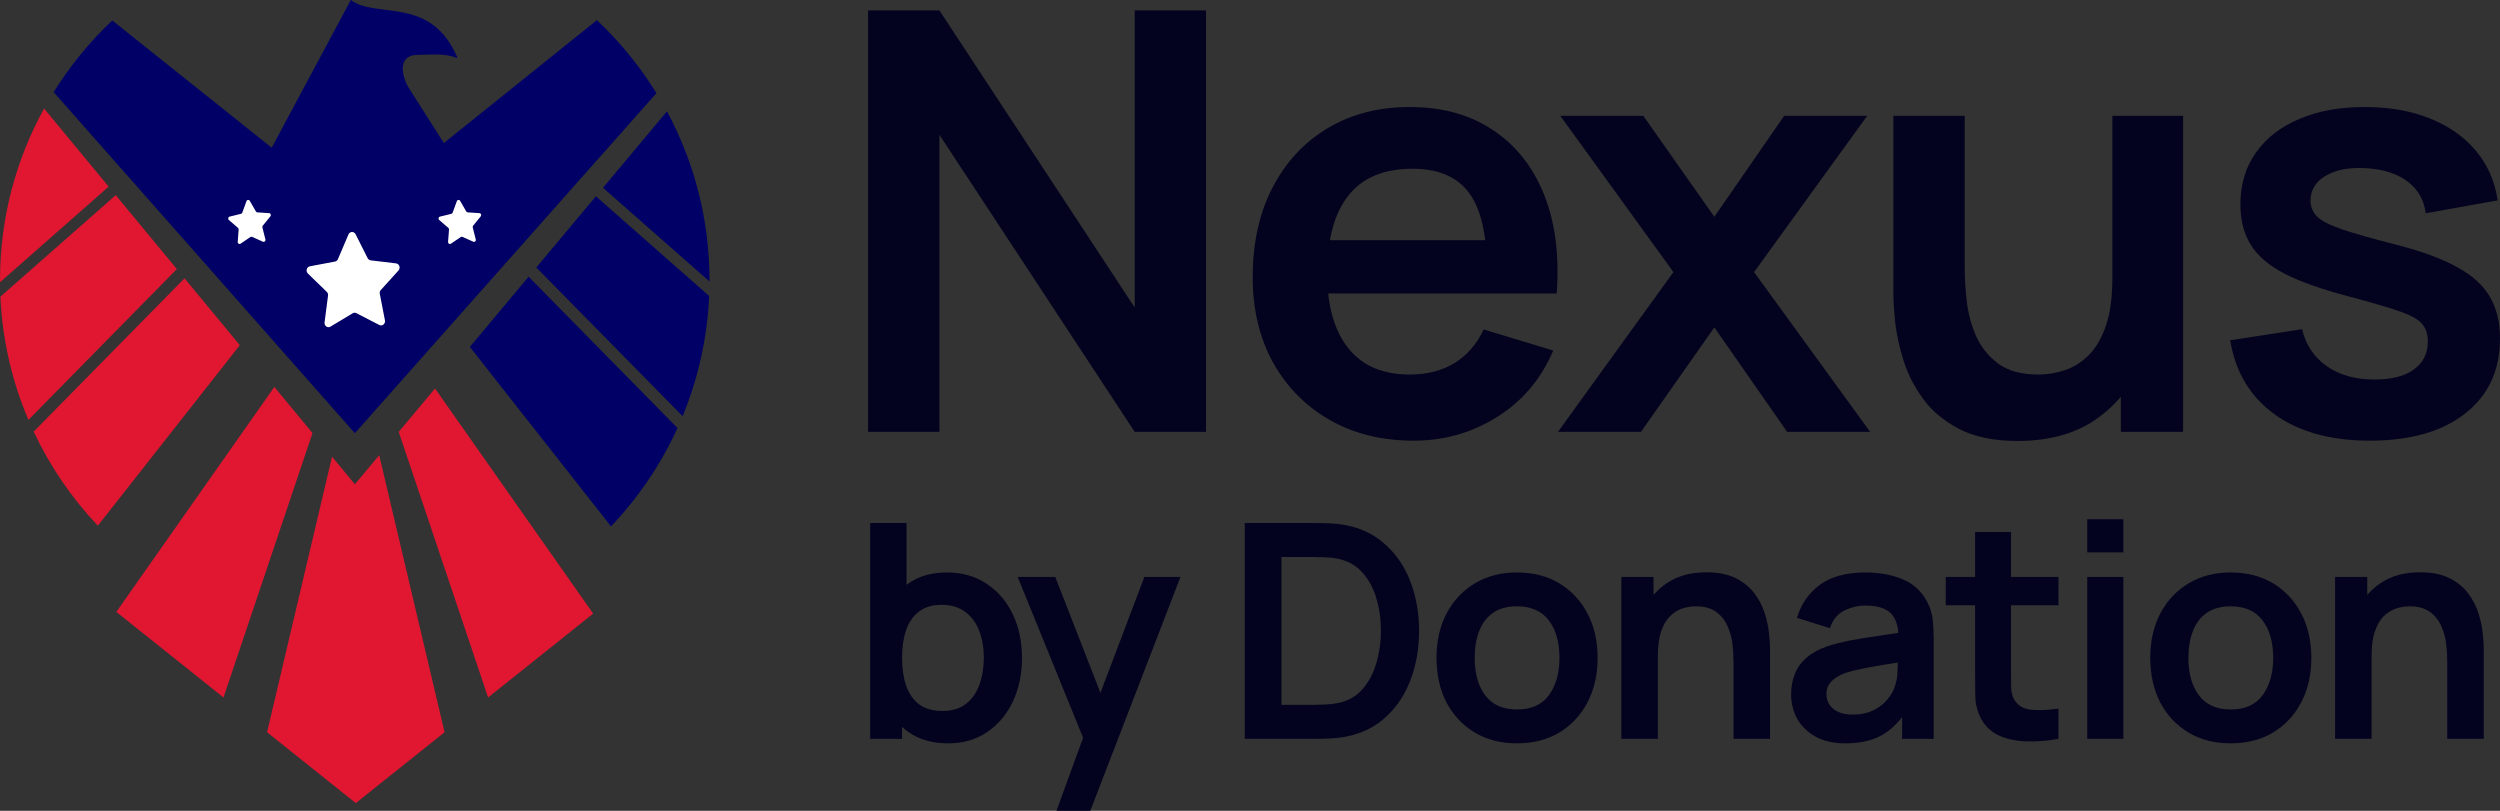
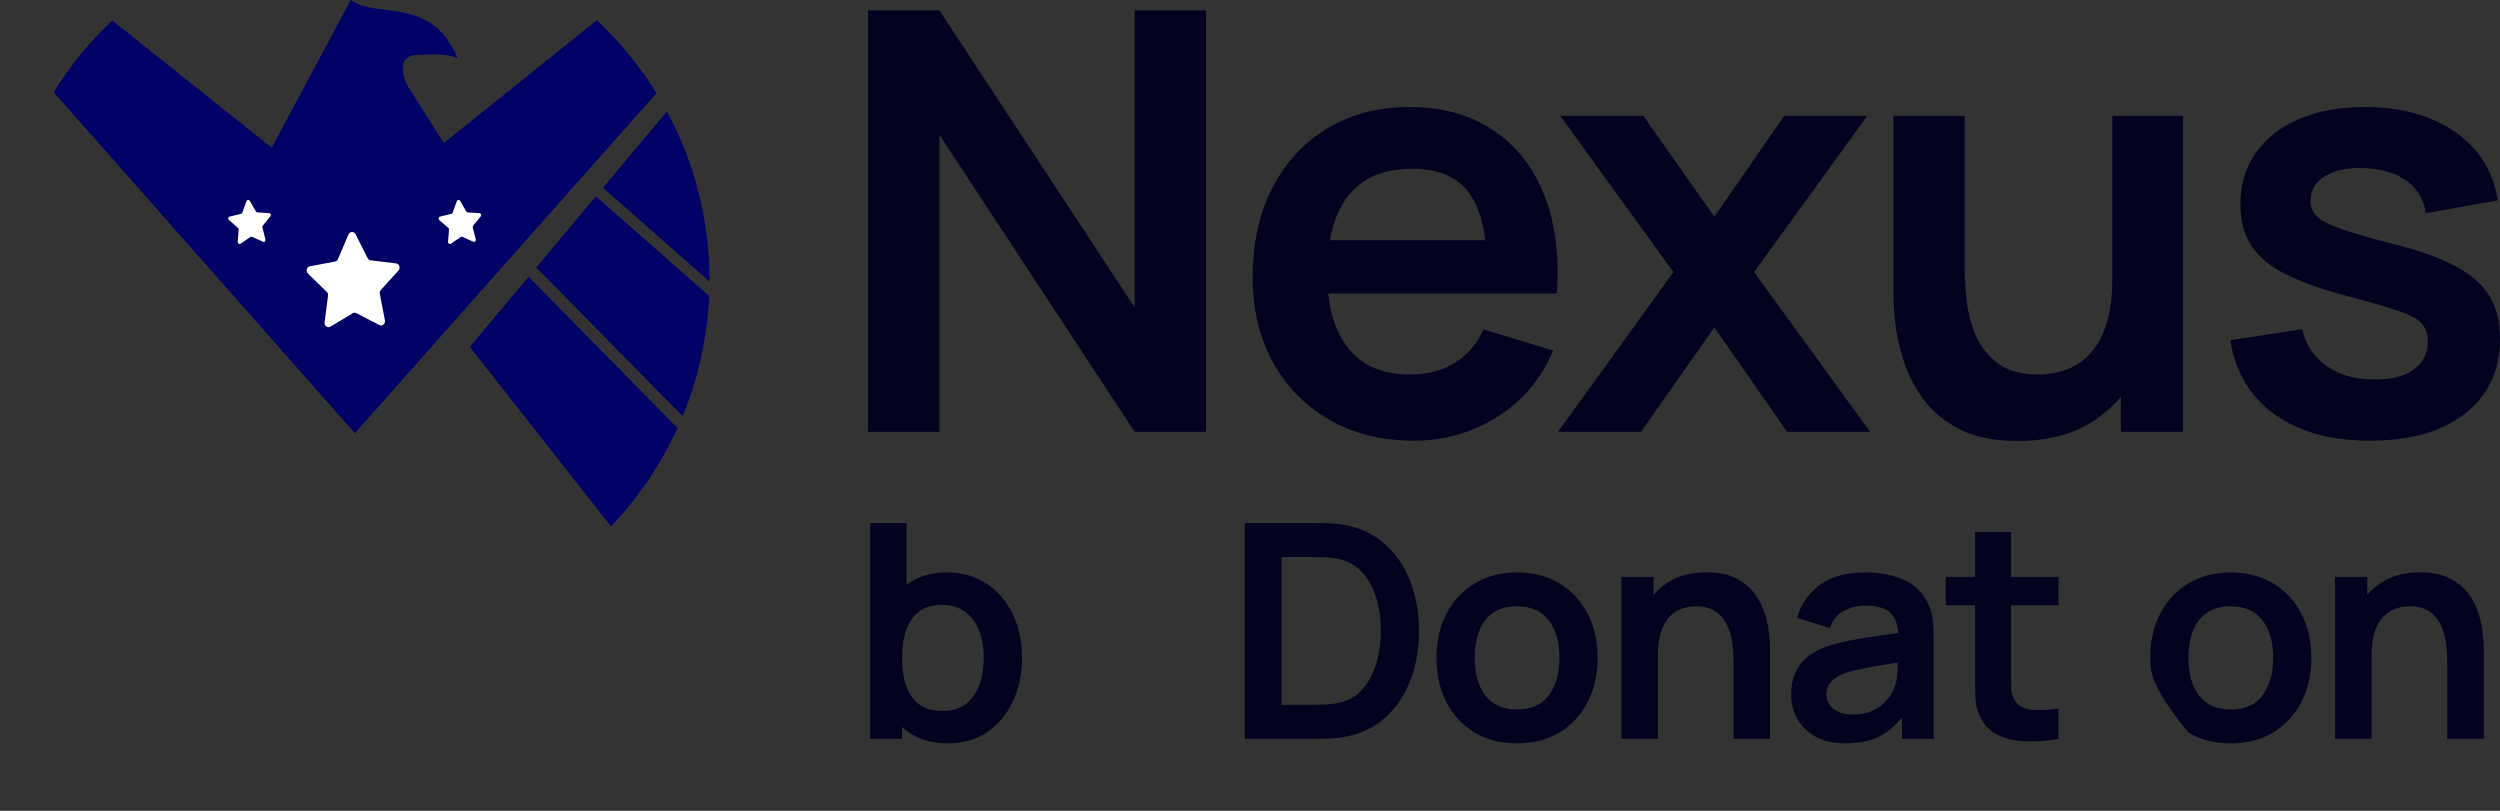
<svg xmlns="http://www.w3.org/2000/svg" width="222" height="72" viewBox="0 0 222 72" fill="none">
  <rect x="0" y="0" width="222" height="72" fill="#333333" stroke="none" />
-   <path fill-rule="evenodd" clip-rule="evenodd" d="M27.75 38.455L24.363 34.362L10.33 54.338L19.847 61.936L27.75 38.455ZM33.675 40.42L31.512 43.004L29.486 40.553L23.715 65.023L31.595 71.315L39.477 65.023L33.675 40.42ZM38.63 34.499L35.407 38.35L43.343 61.936L52.674 54.488L38.63 34.499Z" fill="#E11631" />
  <path fill-rule="evenodd" clip-rule="evenodd" d="M62.97 26.281C62.807 30.045 61.985 33.642 60.617 36.957L47.623 23.753L52.915 17.43L62.97 26.281ZM59.227 9.886C61.634 14.355 63.003 19.466 63.003 24.887C63.003 24.924 63.002 24.961 63.002 24.998L53.547 16.674L59.227 9.886ZM60.161 38.008L46.939 24.57L41.722 30.805L54.258 46.743C56.68 44.197 58.685 41.248 60.161 38.008Z" fill="#000066" />
-   <path fill-rule="evenodd" clip-rule="evenodd" d="M0.002 25.064C0.001 25.005 0 24.946 0 24.887C0 19.364 1.422 14.166 3.913 9.638L9.649 16.573L0.002 25.064ZM2.525 37.287C1.082 33.9 0.211 30.212 0.035 26.346L10.276 17.331L15.704 23.893L2.525 37.287ZM21.296 30.652L16.385 24.716L2.992 38.327C4.441 41.415 6.372 44.233 8.688 46.681L21.296 30.652Z" fill="#E11631" />
  <path fill-rule="evenodd" clip-rule="evenodd" d="M39.411 12.702L53.005 1.79C55.038 3.703 56.82 5.883 58.295 8.273L31.512 38.469L4.765 8.182C6.221 5.839 7.974 3.699 9.969 1.817L24.128 13.115L31.152 0C33.454 1.718 38.3 -0.442 40.641 5.178C39.669 4.736 38.487 4.842 37.133 4.871C35.117 4.871 35.771 6.999 36.334 7.858L39.411 12.702Z" fill="#000066" />
  <path d="M77.085 38.352V0.926H83.42L100.762 27.306V0.926H107.097V38.352H100.762L83.42 11.972V38.352H77.085Z" fill="#03031F" />
  <path d="M125.543 39.132C122.705 39.132 120.212 38.516 118.066 37.286C115.92 36.056 114.241 34.349 113.03 32.166C111.836 29.983 111.239 27.471 111.239 24.629C111.239 21.562 111.827 18.902 113.004 16.65C114.181 14.38 115.816 12.621 117.911 11.374C120.005 10.126 122.428 9.502 125.18 9.502C128.087 9.502 130.554 10.187 132.579 11.556C134.621 12.907 136.135 14.822 137.122 17.299C138.108 19.777 138.48 22.697 138.238 26.058H132.033V23.771C132.016 20.722 131.48 18.495 130.424 17.092C129.368 15.688 127.707 14.986 125.439 14.986C122.878 14.986 120.974 15.783 119.728 17.378C118.482 18.954 117.859 21.267 117.859 24.317C117.859 27.159 118.482 29.359 119.728 30.919C120.974 32.478 122.791 33.258 125.18 33.258C126.72 33.258 128.044 32.92 129.152 32.244C130.277 31.551 131.142 30.555 131.748 29.255L137.927 31.127C136.854 33.656 135.192 35.623 132.942 37.026C130.709 38.43 128.243 39.132 125.543 39.132ZM115.886 26.058V21.328H135.175V26.058H115.886Z" fill="#03031F" />
  <path d="M138.344 38.352L148.598 24.161L138.551 10.282H145.924L152.233 19.249L158.437 10.282H165.81L155.763 24.161L166.07 38.352H158.697L152.233 29.073L145.717 38.352H138.344Z" fill="#03031F" />
  <path d="M179.165 39.157C177.089 39.157 175.375 38.811 174.025 38.118C172.675 37.425 171.602 36.541 170.806 35.467C170.01 34.393 169.421 33.249 169.041 32.036C168.66 30.823 168.409 29.68 168.288 28.605C168.184 27.514 168.132 26.63 168.132 25.954V10.282H174.466V23.797C174.466 24.663 174.527 25.642 174.648 26.734C174.769 27.808 175.046 28.848 175.479 29.853C175.929 30.841 176.587 31.655 177.452 32.296C178.335 32.937 179.52 33.258 181.009 33.258C181.805 33.258 182.592 33.128 183.371 32.868C184.15 32.608 184.851 32.166 185.474 31.542C186.114 30.901 186.625 30.026 187.006 28.917C187.386 27.808 187.577 26.405 187.577 24.707L191.289 26.292C191.289 28.683 190.822 30.849 189.887 32.79C188.97 34.73 187.611 36.281 185.811 37.442C184.011 38.586 181.796 39.157 179.165 39.157ZM188.33 38.352V29.645H187.577V10.282H193.859V38.352H188.33Z" fill="#03031F" />
  <path d="M210.421 39.132C206.96 39.132 204.147 38.352 201.984 36.792C199.821 35.233 198.505 33.041 198.038 30.217L204.424 29.229C204.753 30.615 205.48 31.707 206.605 32.504C207.73 33.301 209.149 33.7 210.863 33.7C212.368 33.7 213.528 33.405 214.341 32.816C215.172 32.209 215.588 31.386 215.588 30.347C215.588 29.706 215.432 29.195 215.12 28.813C214.826 28.415 214.168 28.034 213.147 27.67C212.126 27.306 210.56 26.847 208.448 26.292C206.095 25.669 204.225 25.001 202.841 24.291C201.456 23.563 200.461 22.706 199.855 21.718C199.249 20.73 198.947 19.535 198.947 18.131C198.947 16.381 199.405 14.856 200.322 13.557C201.24 12.257 202.521 11.261 204.165 10.568C205.809 9.858 207.747 9.502 209.98 9.502C212.161 9.502 214.091 9.84 215.769 10.516C217.465 11.192 218.833 12.153 219.871 13.401C220.91 14.649 221.55 16.113 221.792 17.793L215.406 18.937C215.25 17.741 214.705 16.797 213.77 16.104C212.853 15.411 211.624 15.021 210.084 14.934C208.613 14.848 207.427 15.073 206.527 15.61C205.627 16.13 205.177 16.866 205.177 17.819C205.177 18.357 205.359 18.816 205.722 19.197C206.086 19.578 206.813 19.959 207.903 20.34C209.011 20.722 210.655 21.189 212.836 21.744C215.068 22.316 216.851 22.974 218.184 23.719C219.534 24.447 220.503 25.322 221.091 26.344C221.697 27.366 222 28.605 222 30.061C222 32.885 220.97 35.103 218.911 36.714C216.868 38.326 214.039 39.132 210.421 39.132Z" fill="#03031F" />
  <path d="M84.199 66.01C82.798 66.01 81.624 65.677 80.675 65.011C79.727 64.346 79.013 63.44 78.534 62.295C78.055 61.142 77.816 59.85 77.816 58.422C77.816 56.975 78.055 55.679 78.534 54.534C79.013 53.389 79.713 52.489 80.635 51.832C81.566 51.166 82.714 50.834 84.079 50.834C85.435 50.834 86.61 51.166 87.603 51.832C88.605 52.489 89.38 53.389 89.93 54.534C90.48 55.67 90.754 56.966 90.754 58.422C90.754 59.859 90.484 61.151 89.943 62.295C89.402 63.44 88.64 64.346 87.656 65.011C86.672 65.677 85.52 66.01 84.199 66.01ZM77.271 65.61V46.441H80.502V55.52H80.103V65.61H77.271ZM83.707 63.134C84.54 63.134 85.227 62.925 85.768 62.508C86.309 62.091 86.708 61.528 86.965 60.818C87.231 60.099 87.364 59.3 87.364 58.422C87.364 57.552 87.231 56.762 86.965 56.052C86.699 55.333 86.287 54.765 85.728 54.348C85.169 53.922 84.46 53.709 83.6 53.709C82.785 53.709 82.12 53.909 81.606 54.308C81.092 54.699 80.71 55.249 80.462 55.959C80.223 56.66 80.103 57.481 80.103 58.422C80.103 59.353 80.223 60.174 80.462 60.884C80.71 61.594 81.096 62.149 81.619 62.548C82.151 62.939 82.847 63.134 83.707 63.134Z" fill="#03031F" />
-   <path d="M93.815 72L96.581 64.399L96.634 66.635L90.371 51.233H93.708L98.15 62.628H97.299L101.62 51.233H104.825L96.82 72H93.815Z" fill="#03031F" />
  <path d="M110.536 65.61V46.441H116.64C116.799 46.441 117.114 46.445 117.584 46.454C118.063 46.463 118.523 46.494 118.967 46.547C120.483 46.742 121.764 47.284 122.81 48.171C123.865 49.05 124.662 50.172 125.203 51.539C125.744 52.906 126.014 54.401 126.014 56.025C126.014 57.649 125.744 59.145 125.203 60.512C124.662 61.878 123.865 63.005 122.81 63.893C121.764 64.772 120.483 65.308 118.967 65.504C118.532 65.557 118.076 65.588 117.597 65.597C117.118 65.606 116.799 65.61 116.64 65.61H110.536ZM113.794 62.588H116.64C116.906 62.588 117.243 62.579 117.65 62.562C118.067 62.544 118.435 62.504 118.754 62.442C119.658 62.273 120.394 61.869 120.961 61.23C121.529 60.591 121.945 59.815 122.211 58.901C122.486 57.987 122.623 57.028 122.623 56.025C122.623 54.987 122.486 54.011 122.211 53.097C121.936 52.183 121.511 51.415 120.935 50.794C120.367 50.172 119.64 49.778 118.754 49.609C118.435 49.538 118.067 49.498 117.65 49.489C117.243 49.471 116.906 49.462 116.64 49.462H113.794V62.588Z" fill="#03031F" />
  <path d="M134.702 66.01C133.266 66.01 132.012 65.686 130.939 65.038C129.867 64.39 129.033 63.498 128.439 62.362C127.854 61.217 127.562 59.904 127.562 58.422C127.562 56.913 127.863 55.59 128.466 54.455C129.069 53.319 129.907 52.431 130.979 51.792C132.052 51.153 133.293 50.834 134.702 50.834C136.147 50.834 137.406 51.157 138.479 51.805C139.551 52.453 140.385 53.35 140.979 54.494C141.573 55.63 141.87 56.94 141.87 58.422C141.87 59.913 141.568 61.23 140.965 62.375C140.371 63.511 139.538 64.403 138.466 65.051C137.393 65.69 136.139 66.01 134.702 66.01ZM134.702 63.001C135.979 63.001 136.928 62.575 137.548 61.723C138.169 60.871 138.479 59.77 138.479 58.422C138.479 57.028 138.164 55.919 137.535 55.093C136.905 54.259 135.961 53.842 134.702 53.842C133.843 53.842 133.133 54.037 132.575 54.428C132.025 54.809 131.618 55.346 131.352 56.039C131.086 56.722 130.953 57.516 130.953 58.422C130.953 59.815 131.267 60.929 131.897 61.763C132.535 62.588 133.47 63.001 134.702 63.001Z" fill="#03031F" />
  <path d="M153.934 65.61V58.688C153.934 58.235 153.903 57.734 153.841 57.184C153.779 56.633 153.633 56.105 153.403 55.599C153.181 55.085 152.844 54.663 152.392 54.335C151.949 54.006 151.346 53.842 150.584 53.842C150.176 53.842 149.772 53.909 149.374 54.042C148.975 54.175 148.611 54.406 148.283 54.734C147.964 55.054 147.707 55.497 147.512 56.065C147.317 56.624 147.219 57.343 147.219 58.222L145.318 57.41C145.318 56.185 145.553 55.076 146.023 54.082C146.501 53.088 147.202 52.298 148.124 51.712C149.046 51.118 150.18 50.82 151.528 50.82C152.591 50.82 153.469 50.998 154.161 51.353C154.852 51.708 155.402 52.16 155.809 52.711C156.217 53.261 156.519 53.847 156.714 54.468C156.909 55.089 157.033 55.679 157.086 56.238C157.148 56.789 157.179 57.237 157.179 57.583V65.61H153.934ZM143.975 65.61V51.233H146.834V55.693H147.219V65.61H143.975Z" fill="#03031F" />
  <path d="M163.867 66.01C162.83 66.01 161.952 65.814 161.234 65.424C160.516 65.024 159.971 64.496 159.598 63.84C159.235 63.183 159.053 62.46 159.053 61.67C159.053 60.977 159.169 60.356 159.399 59.806C159.629 59.247 159.984 58.768 160.463 58.368C160.941 57.96 161.562 57.627 162.324 57.37C162.901 57.184 163.574 57.015 164.346 56.864C165.126 56.713 165.968 56.576 166.872 56.451C167.785 56.318 168.738 56.176 169.731 56.025L168.587 56.678C168.596 55.684 168.375 54.952 167.922 54.481C167.47 54.011 166.708 53.776 165.635 53.776C164.988 53.776 164.363 53.926 163.76 54.228C163.158 54.53 162.737 55.049 162.497 55.786L159.572 54.867C159.926 53.651 160.6 52.675 161.593 51.938C162.595 51.202 163.942 50.834 165.635 50.834C166.912 50.834 168.033 51.042 169 51.459C169.975 51.876 170.697 52.56 171.167 53.509C171.424 54.015 171.579 54.534 171.632 55.067C171.686 55.59 171.712 56.163 171.712 56.784V65.61H168.906V62.495L169.372 63.001C168.725 64.039 167.967 64.802 167.098 65.291C166.238 65.77 165.161 66.01 163.867 66.01ZM164.505 63.454C165.232 63.454 165.853 63.325 166.367 63.068C166.881 62.81 167.289 62.495 167.59 62.122C167.9 61.75 168.109 61.399 168.215 61.071C168.383 60.662 168.477 60.197 168.494 59.673C168.521 59.14 168.534 58.71 168.534 58.382L169.518 58.675C168.552 58.825 167.723 58.959 167.032 59.074C166.34 59.189 165.746 59.3 165.25 59.407C164.753 59.504 164.315 59.615 163.933 59.739C163.561 59.873 163.246 60.028 162.989 60.205C162.732 60.383 162.533 60.587 162.391 60.818C162.258 61.048 162.191 61.319 162.191 61.63C162.191 61.985 162.28 62.3 162.457 62.575C162.635 62.841 162.892 63.054 163.229 63.214C163.574 63.374 164 63.454 164.505 63.454Z" fill="#03031F" />
  <path d="M182.793 65.61C181.845 65.788 180.914 65.863 180.001 65.836C179.097 65.819 178.286 65.654 177.567 65.344C176.849 65.024 176.304 64.523 175.932 63.84C175.604 63.218 175.431 62.584 175.413 61.936C175.396 61.288 175.387 60.556 175.387 59.739V47.239H178.578V59.553C178.578 60.13 178.582 60.636 178.591 61.071C178.609 61.505 178.702 61.861 178.871 62.136C179.19 62.668 179.699 62.965 180.4 63.028C181.1 63.09 181.898 63.054 182.793 62.921V65.61ZM172.781 53.749V51.233H182.793V53.749H172.781Z" fill="#03031F" />
-   <path d="M185.349 49.05V46.108H188.554V49.05H185.349ZM185.349 65.61V51.233H188.554V65.61H185.349Z" fill="#03031F" />
-   <path d="M198.082 66.01C196.646 66.01 195.392 65.686 194.319 65.038C193.246 64.39 192.413 63.498 191.819 62.362C191.234 61.217 190.942 59.904 190.942 58.422C190.942 56.913 191.243 55.59 191.846 54.455C192.449 53.319 193.286 52.431 194.359 51.792C195.432 51.153 196.673 50.834 198.082 50.834C199.527 50.834 200.786 51.157 201.858 51.805C202.931 52.453 203.764 53.35 204.358 54.494C204.952 55.63 205.249 56.94 205.249 58.422C205.249 59.913 204.948 61.23 204.345 62.375C203.751 63.511 202.918 64.403 201.845 65.051C200.773 65.69 199.518 66.01 198.082 66.01ZM198.082 63.001C199.359 63.001 200.307 62.575 200.928 61.723C201.548 60.871 201.858 59.77 201.858 58.422C201.858 57.028 201.544 55.919 200.914 55.093C200.285 54.259 199.341 53.842 198.082 53.842C197.222 53.842 196.513 54.037 195.955 54.428C195.405 54.809 194.997 55.346 194.731 56.039C194.465 56.722 194.332 57.516 194.332 58.422C194.332 59.815 194.647 60.929 195.276 61.763C195.915 62.588 196.85 63.001 198.082 63.001Z" fill="#03031F" />
+   <path d="M198.082 66.01C196.646 66.01 195.392 65.686 194.319 65.038C191.234 61.217 190.942 59.904 190.942 58.422C190.942 56.913 191.243 55.59 191.846 54.455C192.449 53.319 193.286 52.431 194.359 51.792C195.432 51.153 196.673 50.834 198.082 50.834C199.527 50.834 200.786 51.157 201.858 51.805C202.931 52.453 203.764 53.35 204.358 54.494C204.952 55.63 205.249 56.94 205.249 58.422C205.249 59.913 204.948 61.23 204.345 62.375C203.751 63.511 202.918 64.403 201.845 65.051C200.773 65.69 199.518 66.01 198.082 66.01ZM198.082 63.001C199.359 63.001 200.307 62.575 200.928 61.723C201.548 60.871 201.858 59.77 201.858 58.422C201.858 57.028 201.544 55.919 200.914 55.093C200.285 54.259 199.341 53.842 198.082 53.842C197.222 53.842 196.513 54.037 195.955 54.428C195.405 54.809 194.997 55.346 194.731 56.039C194.465 56.722 194.332 57.516 194.332 58.422C194.332 59.815 194.647 60.929 195.276 61.763C195.915 62.588 196.85 63.001 198.082 63.001Z" fill="#03031F" />
  <path d="M217.314 65.61V58.688C217.314 58.235 217.283 57.734 217.221 57.184C217.159 56.633 217.013 56.105 216.782 55.599C216.561 55.085 216.224 54.663 215.772 54.335C215.328 54.006 214.726 53.842 213.963 53.842C213.555 53.842 213.152 53.909 212.753 54.042C212.354 54.175 211.991 54.406 211.663 54.734C211.344 55.054 211.087 55.497 210.892 56.065C210.697 56.624 210.599 57.343 210.599 58.222L208.698 57.41C208.698 56.185 208.932 55.076 209.402 54.082C209.881 53.088 210.581 52.298 211.503 51.712C212.425 51.118 213.56 50.82 214.907 50.82C215.971 50.82 216.849 50.998 217.54 51.353C218.232 51.708 218.781 52.16 219.189 52.711C219.597 53.261 219.898 53.847 220.093 54.468C220.288 55.089 220.412 55.679 220.466 56.238C220.528 56.789 220.559 57.237 220.559 57.583V65.61H217.314ZM207.355 65.61V51.233H210.213V55.693H210.599V65.61H207.355Z" fill="#03031F" />
  <path d="M22.179 17.832L22.724 18.776C22.752 18.825 22.8 18.855 22.854 18.859L23.896 18.926C24.03 18.935 24.098 19.102 24.011 19.209L23.333 20.042C23.298 20.084 23.286 20.142 23.3 20.197L23.569 21.264C23.604 21.401 23.475 21.52 23.35 21.465L22.386 21.035C22.337 21.013 22.28 21.018 22.236 21.048L21.36 21.641C21.247 21.717 21.1 21.623 21.11 21.481L21.192 20.384C21.196 20.327 21.174 20.272 21.133 20.236L20.323 19.536C20.218 19.445 20.256 19.269 20.387 19.236L21.402 18.988C21.453 18.975 21.496 18.936 21.515 18.883L21.889 17.858C21.938 17.726 22.108 17.71 22.179 17.832Z" fill="white" />
  <path d="M40.858 17.832L41.403 18.776C41.431 18.825 41.48 18.855 41.533 18.859L42.575 18.926C42.709 18.935 42.777 19.102 42.69 19.209L42.012 20.042C41.978 20.084 41.965 20.142 41.979 20.197L42.249 21.264C42.283 21.401 42.154 21.52 42.029 21.465L41.065 21.035C41.016 21.013 40.96 21.018 40.915 21.048L40.04 21.641C39.927 21.717 39.779 21.623 39.789 21.481L39.872 20.384C39.876 20.327 39.853 20.272 39.812 20.236L39.002 19.536C38.897 19.445 38.935 19.269 39.066 19.236L40.081 18.988C40.133 18.975 40.175 18.936 40.194 18.883L40.569 17.858C40.617 17.726 40.788 17.71 40.858 17.832Z" fill="white" />
  <path d="M31.575 20.798L32.645 22.922C32.7 23.03 32.801 23.104 32.917 23.118L35.17 23.388C35.461 23.422 35.588 23.796 35.386 24.019L33.816 25.754C33.736 25.842 33.702 25.968 33.725 26.088L34.183 28.447C34.242 28.751 33.948 28.994 33.684 28.859L31.643 27.808C31.539 27.754 31.416 27.758 31.315 27.819L29.345 29.006C29.09 29.16 28.781 28.936 28.821 28.629L29.13 26.245C29.145 26.123 29.103 26 29.018 25.917L27.343 24.293C27.127 24.084 27.23 23.703 27.518 23.648L29.75 23.226C29.864 23.204 29.961 23.123 30.009 23.012L30.943 20.82C31.064 20.538 31.437 20.525 31.576 20.799L31.575 20.798Z" fill="white" />
</svg>